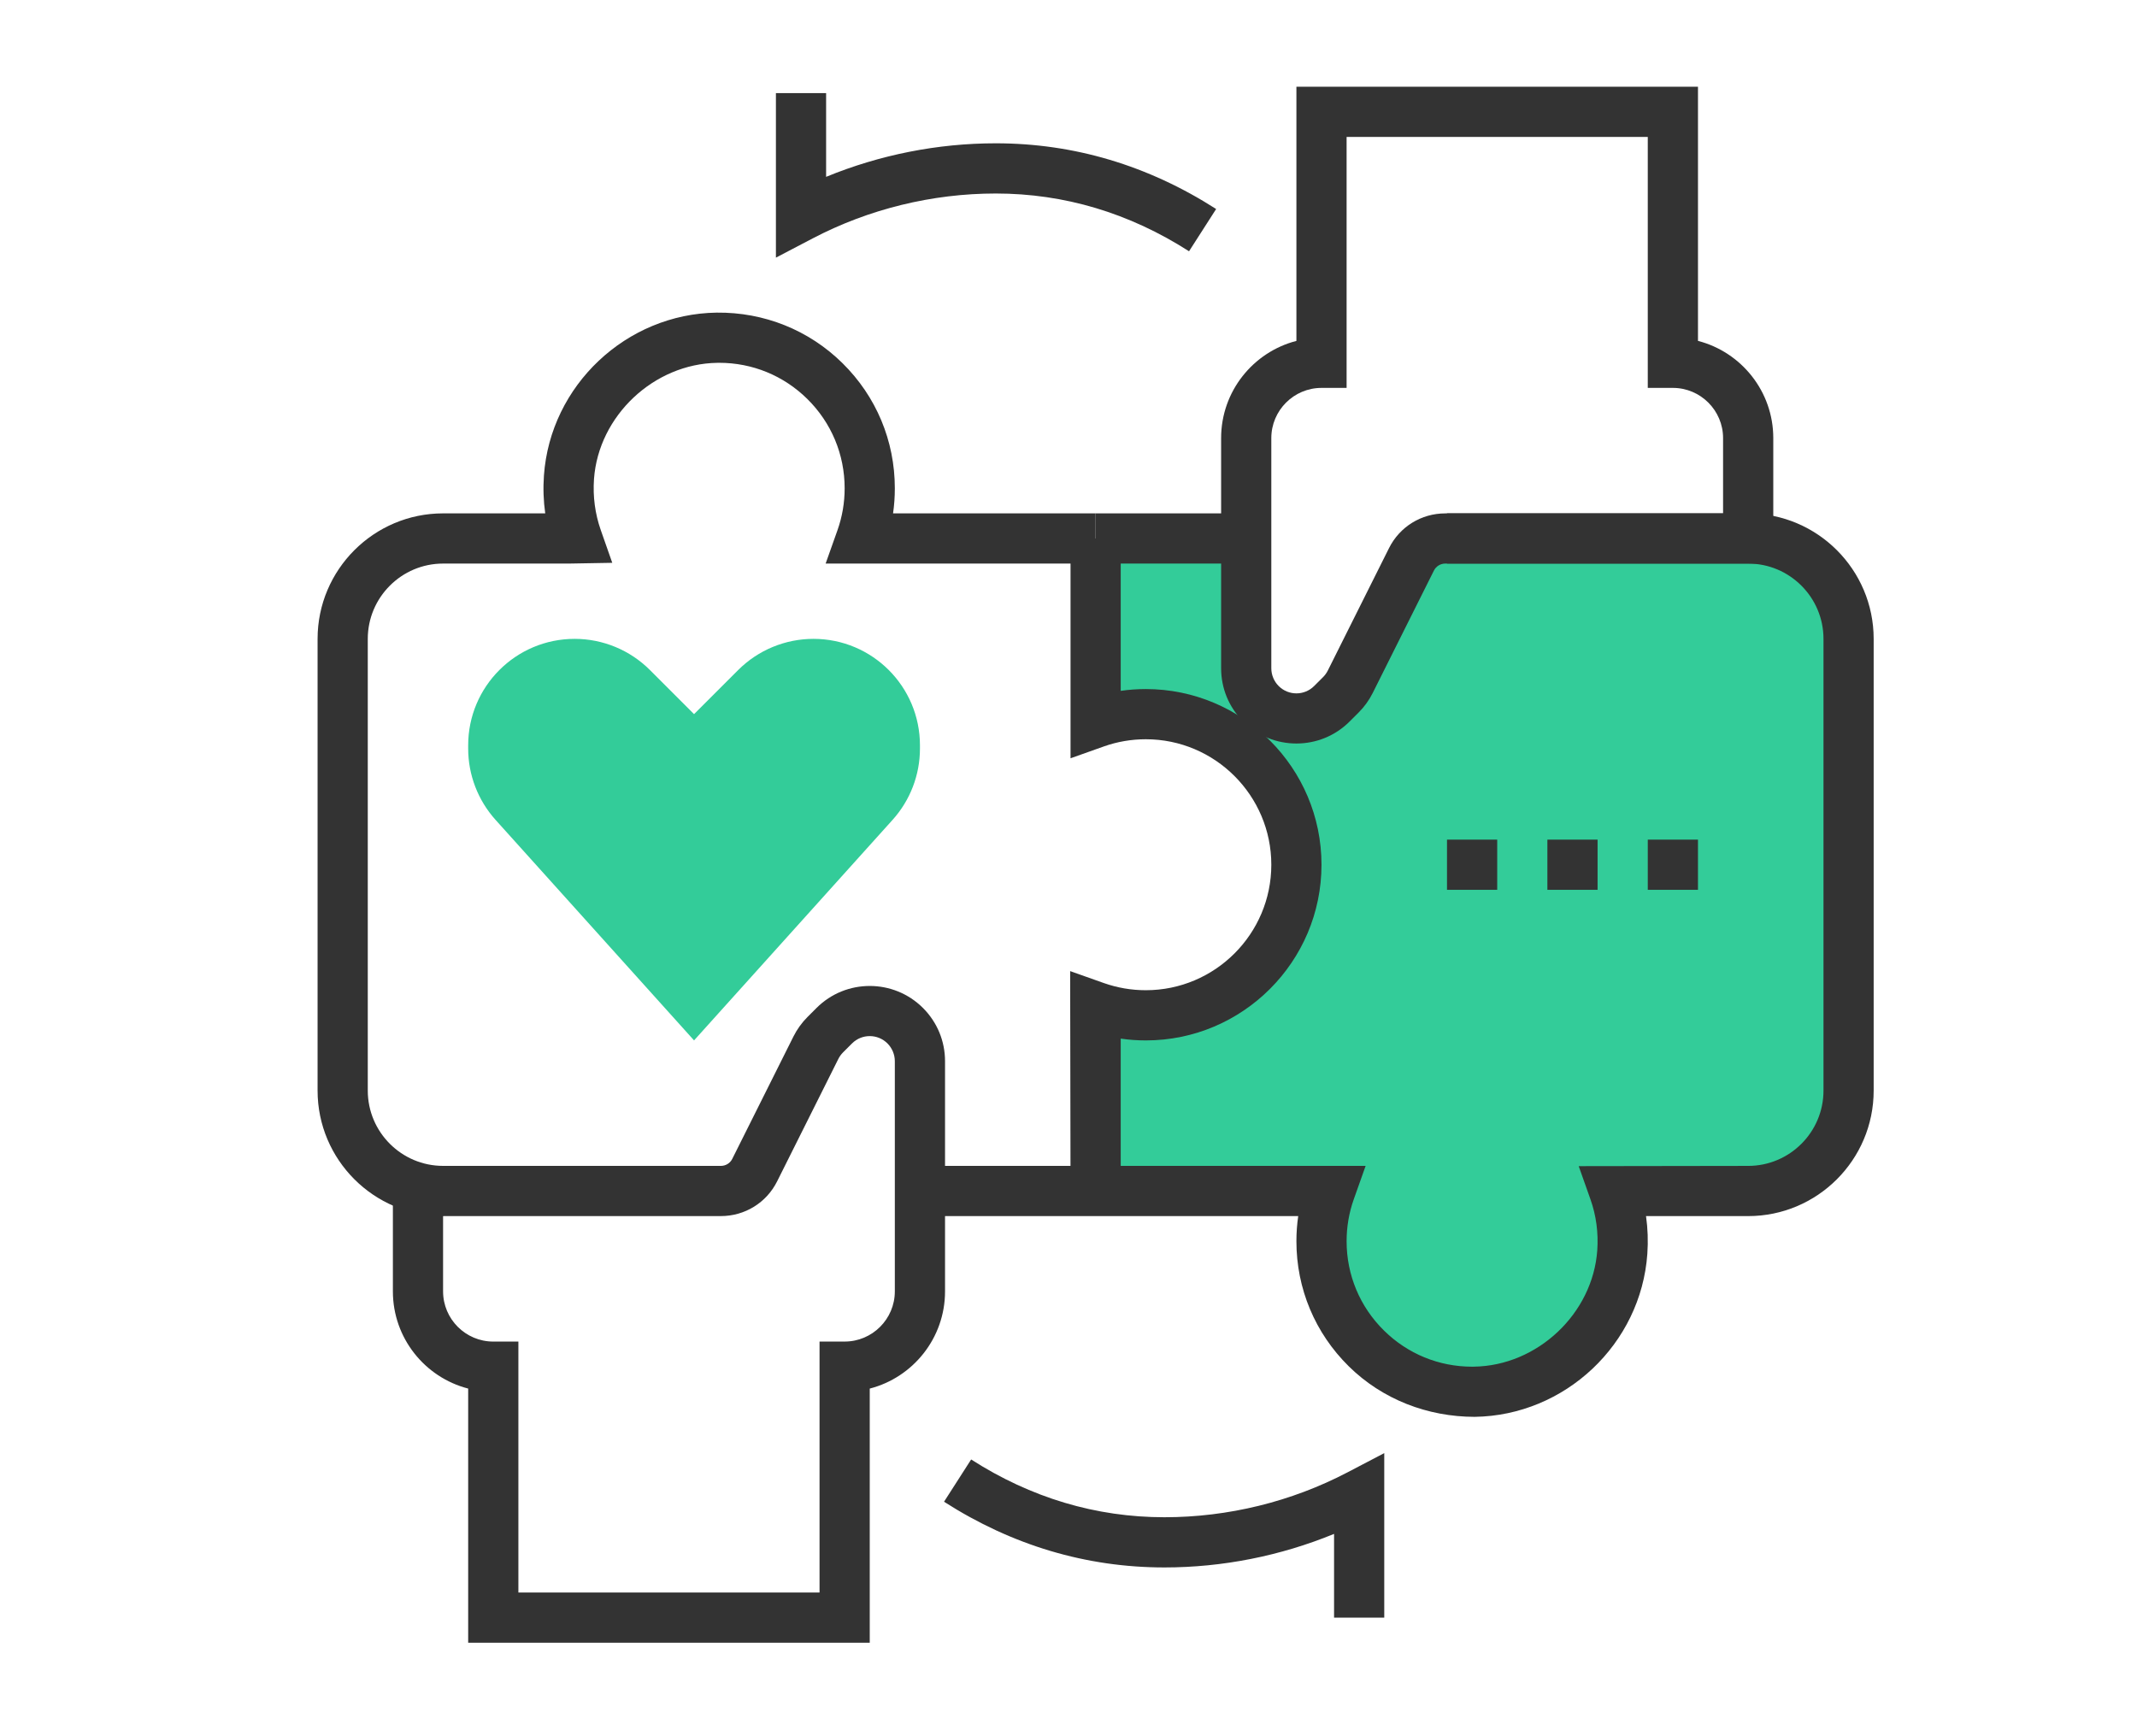
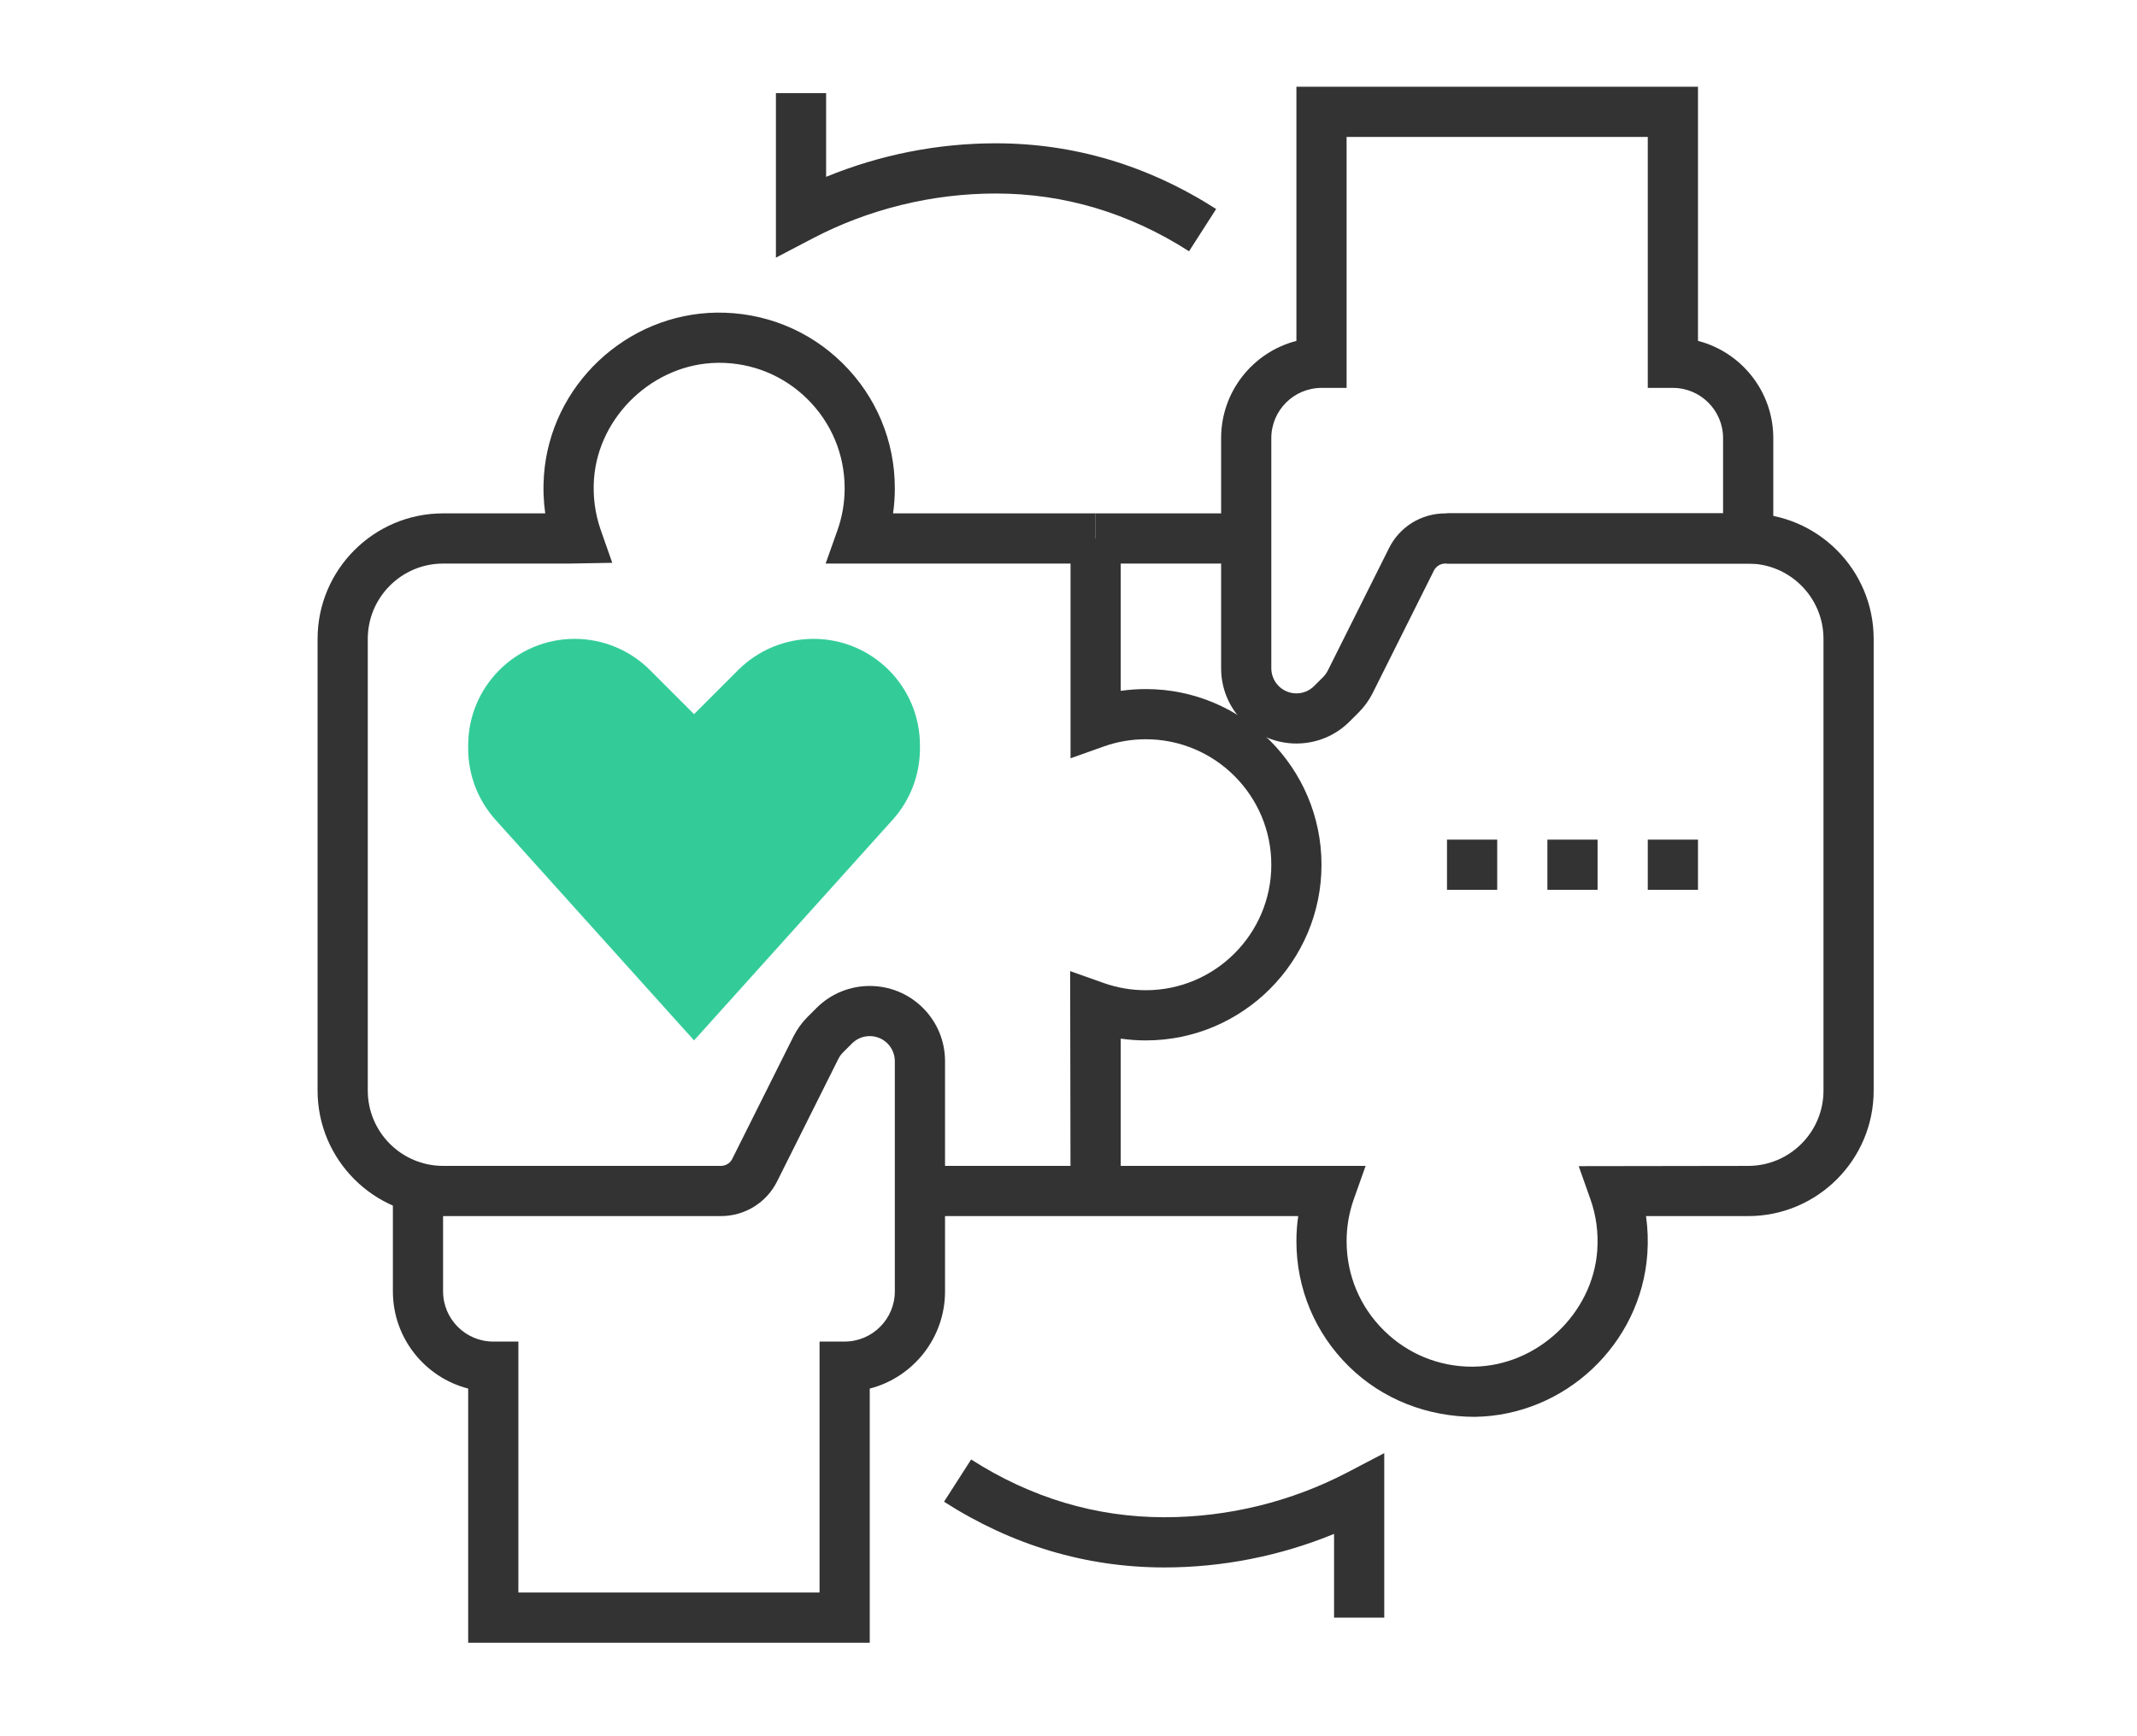
<svg xmlns="http://www.w3.org/2000/svg" version="1.1" x="0px" y="0px" width="160px" height="130px" viewBox="0 0 160 130" enable-background="new 0 0 160 130" xml:space="preserve">
  <g id="圖層_1">
</g>
  <g id="圖層_2">
    <g>
      <path fill="#33CC99" d="M51.965,77.901L37.099,61.384c-1.315-1.465-2.046-3.364-2.046-5.333v-0.244    c0-4.402,3.569-7.972,7.972-7.972l0,0c2.114,0,4.144,0.841,5.637,2.334l3.303,3.303l3.304-3.303    c1.493-1.494,3.523-2.334,5.637-2.334l0,0c4.402,0,7.972,3.569,7.972,7.972v0.244c0,1.97-0.73,3.869-2.046,5.333L51.965,77.901z" />
    </g>
    <g>
      <path fill="#333333" d="M103.641,121.121h-3.758v-6.27c-4.01,1.648-8.347,2.512-12.701,2.512c-5.855,0-11.407-1.656-16.501-4.92    l2.03-3.164c4.478,2.87,9.346,4.325,14.471,4.325c4.767,0,9.506-1.163,13.709-3.362l2.75-1.439V121.121z" />
    </g>
    <g>
      <path fill="#333333" d="M58.094,19.291V6.972h3.758v6.269c4.01-1.648,8.346-2.511,12.701-2.511c5.856,0,11.406,1.655,16.501,4.92    l-2.029,3.164c-4.479-2.87-9.346-4.325-14.472-4.325c-4.766,0-9.505,1.163-13.708,3.362L58.094,19.291z" />
    </g>
    <g>
-       <path fill="#33CC99" d="M130.888,40.319h-22.674c-1.076,0-2.056,0.602-2.536,1.563c-1.49,2.978-4.584,9.166-4.584,9.166    c-0.18,0.362-0.418,0.69-0.703,0.976l-0.669,0.67c-1.468,1.468-3.848,1.468-5.315,0c-0.704-0.705-1.101-1.661-1.101-2.657v-9.718    H82.031v13.809c1.178-0.417,2.438-0.655,3.758-0.655c6.227,0,11.274,5.048,11.274,11.275c0,6.226-5.048,11.275-11.274,11.275    c-1.32,0-2.58-0.239-3.758-0.655v13.809h17.566c-0.416,1.177-0.655,2.439-0.655,3.759c0,6.226,5.049,11.274,11.275,11.274    c6.226,0,11.274-5.049,11.274-11.274c0-1.319-0.238-2.582-0.654-3.759h10.05c4.151,0,7.517-3.365,7.517-7.517V47.835    C138.404,43.684,135.039,40.319,130.888,40.319z" />
-     </g>
+       </g>
    <g>
      <path fill="#333333" d="M83.91,89.176h-3.758l-0.028-16.464l2.526,0.896c1.008,0.355,2.063,0.535,3.139,0.535    c5.181,0,9.396-4.215,9.396-9.395c0-5.181-4.216-9.396-9.396-9.396c-1.077,0-2.131,0.18-3.131,0.534l-2.506,0.891V40.319h3.758    v11.409c0.618-0.09,1.245-0.134,1.879-0.134c7.252,0,13.153,5.901,13.153,13.154c0,7.251-5.901,13.154-13.153,13.154    c-0.632,0-1.259-0.045-1.879-0.135V89.176z" />
    </g>
    <g>
      <path fill="#333333" d="M65.119,123H35.053v-19.03c-3.239-0.834-5.637-3.782-5.637-7.277v-9.396h24.553    c0.365,0,0.694-0.201,0.855-0.523l4.583-9.167c0.273-0.545,0.629-1.036,1.057-1.465l0.669-0.669c2.198-2.198,5.773-2.198,7.972,0    c1.064,1.064,1.651,2.48,1.651,3.985v7.839h31.49l-0.89,2.508c-0.354,1-0.534,2.054-0.534,3.131c0,2.533,0.994,4.91,2.798,6.688    c1.773,1.749,4.111,2.707,6.598,2.707c0.044,0,0.09-0.002,0.136-0.002c4.756-0.066,8.9-3.972,9.235-8.706    c0.092-1.316-0.078-2.601-0.507-3.816l-0.882-2.491l12.688-0.019c3.108,0,5.639-2.528,5.639-5.637V47.835    c0-3.108-2.53-5.637-5.639-5.637h-22.549v-3.758h22.549c5.182,0,9.396,4.215,9.396,9.396v33.824c0,5.18-4.214,9.396-9.396,9.396    h-7.648c0.132,0.929,0.165,1.875,0.098,2.832c-0.478,6.747-6.156,12.105-12.932,12.199c-3.517-0.007-6.898-1.296-9.423-3.785    c-2.527-2.492-3.919-5.819-3.919-9.366c0-0.634,0.045-1.261,0.135-1.88H70.756v5.638c0,3.495-2.398,6.443-5.637,7.277V123z     M38.812,119.242H61.36V100.45h1.879c2.072,0,3.758-1.686,3.758-3.758V79.457c0-0.493-0.2-0.979-0.55-1.328    c-0.734-0.734-1.923-0.734-2.657,0l-0.67,0.67c-0.143,0.144-0.263,0.309-0.354,0.492l-4.581,9.162    c-0.802,1.605-2.419,2.602-4.217,2.602H33.174v5.638c0,2.072,1.686,3.758,3.758,3.758h1.88V119.242z" />
    </g>
    <g>
      <rect x="82.031" y="38.439" fill="#333333" width="11.274" height="3.758" />
    </g>
    <g>
      <path fill="#333333" d="M33.174,91.055c-5.181,0-9.396-4.216-9.396-9.396V47.835c0-5.181,4.215-9.396,9.396-9.396h7.648    c-0.132-0.932-0.165-1.879-0.097-2.837c0.479-6.746,6.161-12.101,12.934-12.194c3.543-0.039,6.896,1.296,9.421,3.786    c2.527,2.492,3.917,5.817,3.917,9.367c0,0.633-0.043,1.261-0.133,1.879h15.167v3.758H61.816l0.89-2.507    c0.354-1,0.534-2.054,0.534-3.13c0-2.535-0.994-4.911-2.798-6.691c-1.772-1.747-4.11-2.705-6.595-2.705    c-0.044,0-0.09,0.002-0.136,0.002c-4.756,0.066-8.9,3.969-9.238,8.702c-0.091,1.312,0.079,2.597,0.506,3.816l0.862,2.456    l-3.239,0.057h-9.428c-3.109,0-5.638,2.529-5.638,5.637v33.824c0,3.108,2.529,5.637,5.638,5.637V91.055z" />
    </g>
    <g>
      <path fill="#333333" d="M97.063,55.671c-1.444,0-2.886-0.549-3.986-1.648c-1.063-1.064-1.65-2.48-1.65-3.985V32.802    c0-3.496,2.397-6.442,5.637-7.277V6.494h30.066v19.03c3.239,0.835,5.638,3.782,5.638,7.277v9.396h-24.554    c-0.365,0-0.694,0.202-0.855,0.525l-4.582,9.166c-0.273,0.545-0.63,1.037-1.057,1.464l-0.671,0.669    C99.95,55.122,98.508,55.671,97.063,55.671z M98.942,29.044c-2.071,0-3.757,1.687-3.757,3.758v17.235    c0,0.494,0.199,0.979,0.55,1.329c0.734,0.734,1.923,0.734,2.657,0l0.67-0.669c0.144-0.144,0.262-0.309,0.354-0.492l4.581-9.163    c0.801-1.605,2.419-2.602,4.217-2.602h20.795v-5.638c0-2.071-1.687-3.758-3.758-3.758h-1.88V10.252h-22.549v18.792H98.942z" />
    </g>
    <g>
      <rect x="108.339" y="62.868" fill="#333333" width="3.759" height="3.758" />
    </g>
    <g>
      <rect x="115.855" y="62.868" fill="#333333" width="3.758" height="3.758" />
    </g>
    <g>
      <rect x="123.371" y="62.868" fill="#333333" width="3.759" height="3.758" />
    </g>
    <g>
	</g>
    <g>
	</g>
    <g>
	</g>
    <g>
	</g>
    <g>
	</g>
    <g>
	</g>
  </g>
</svg>